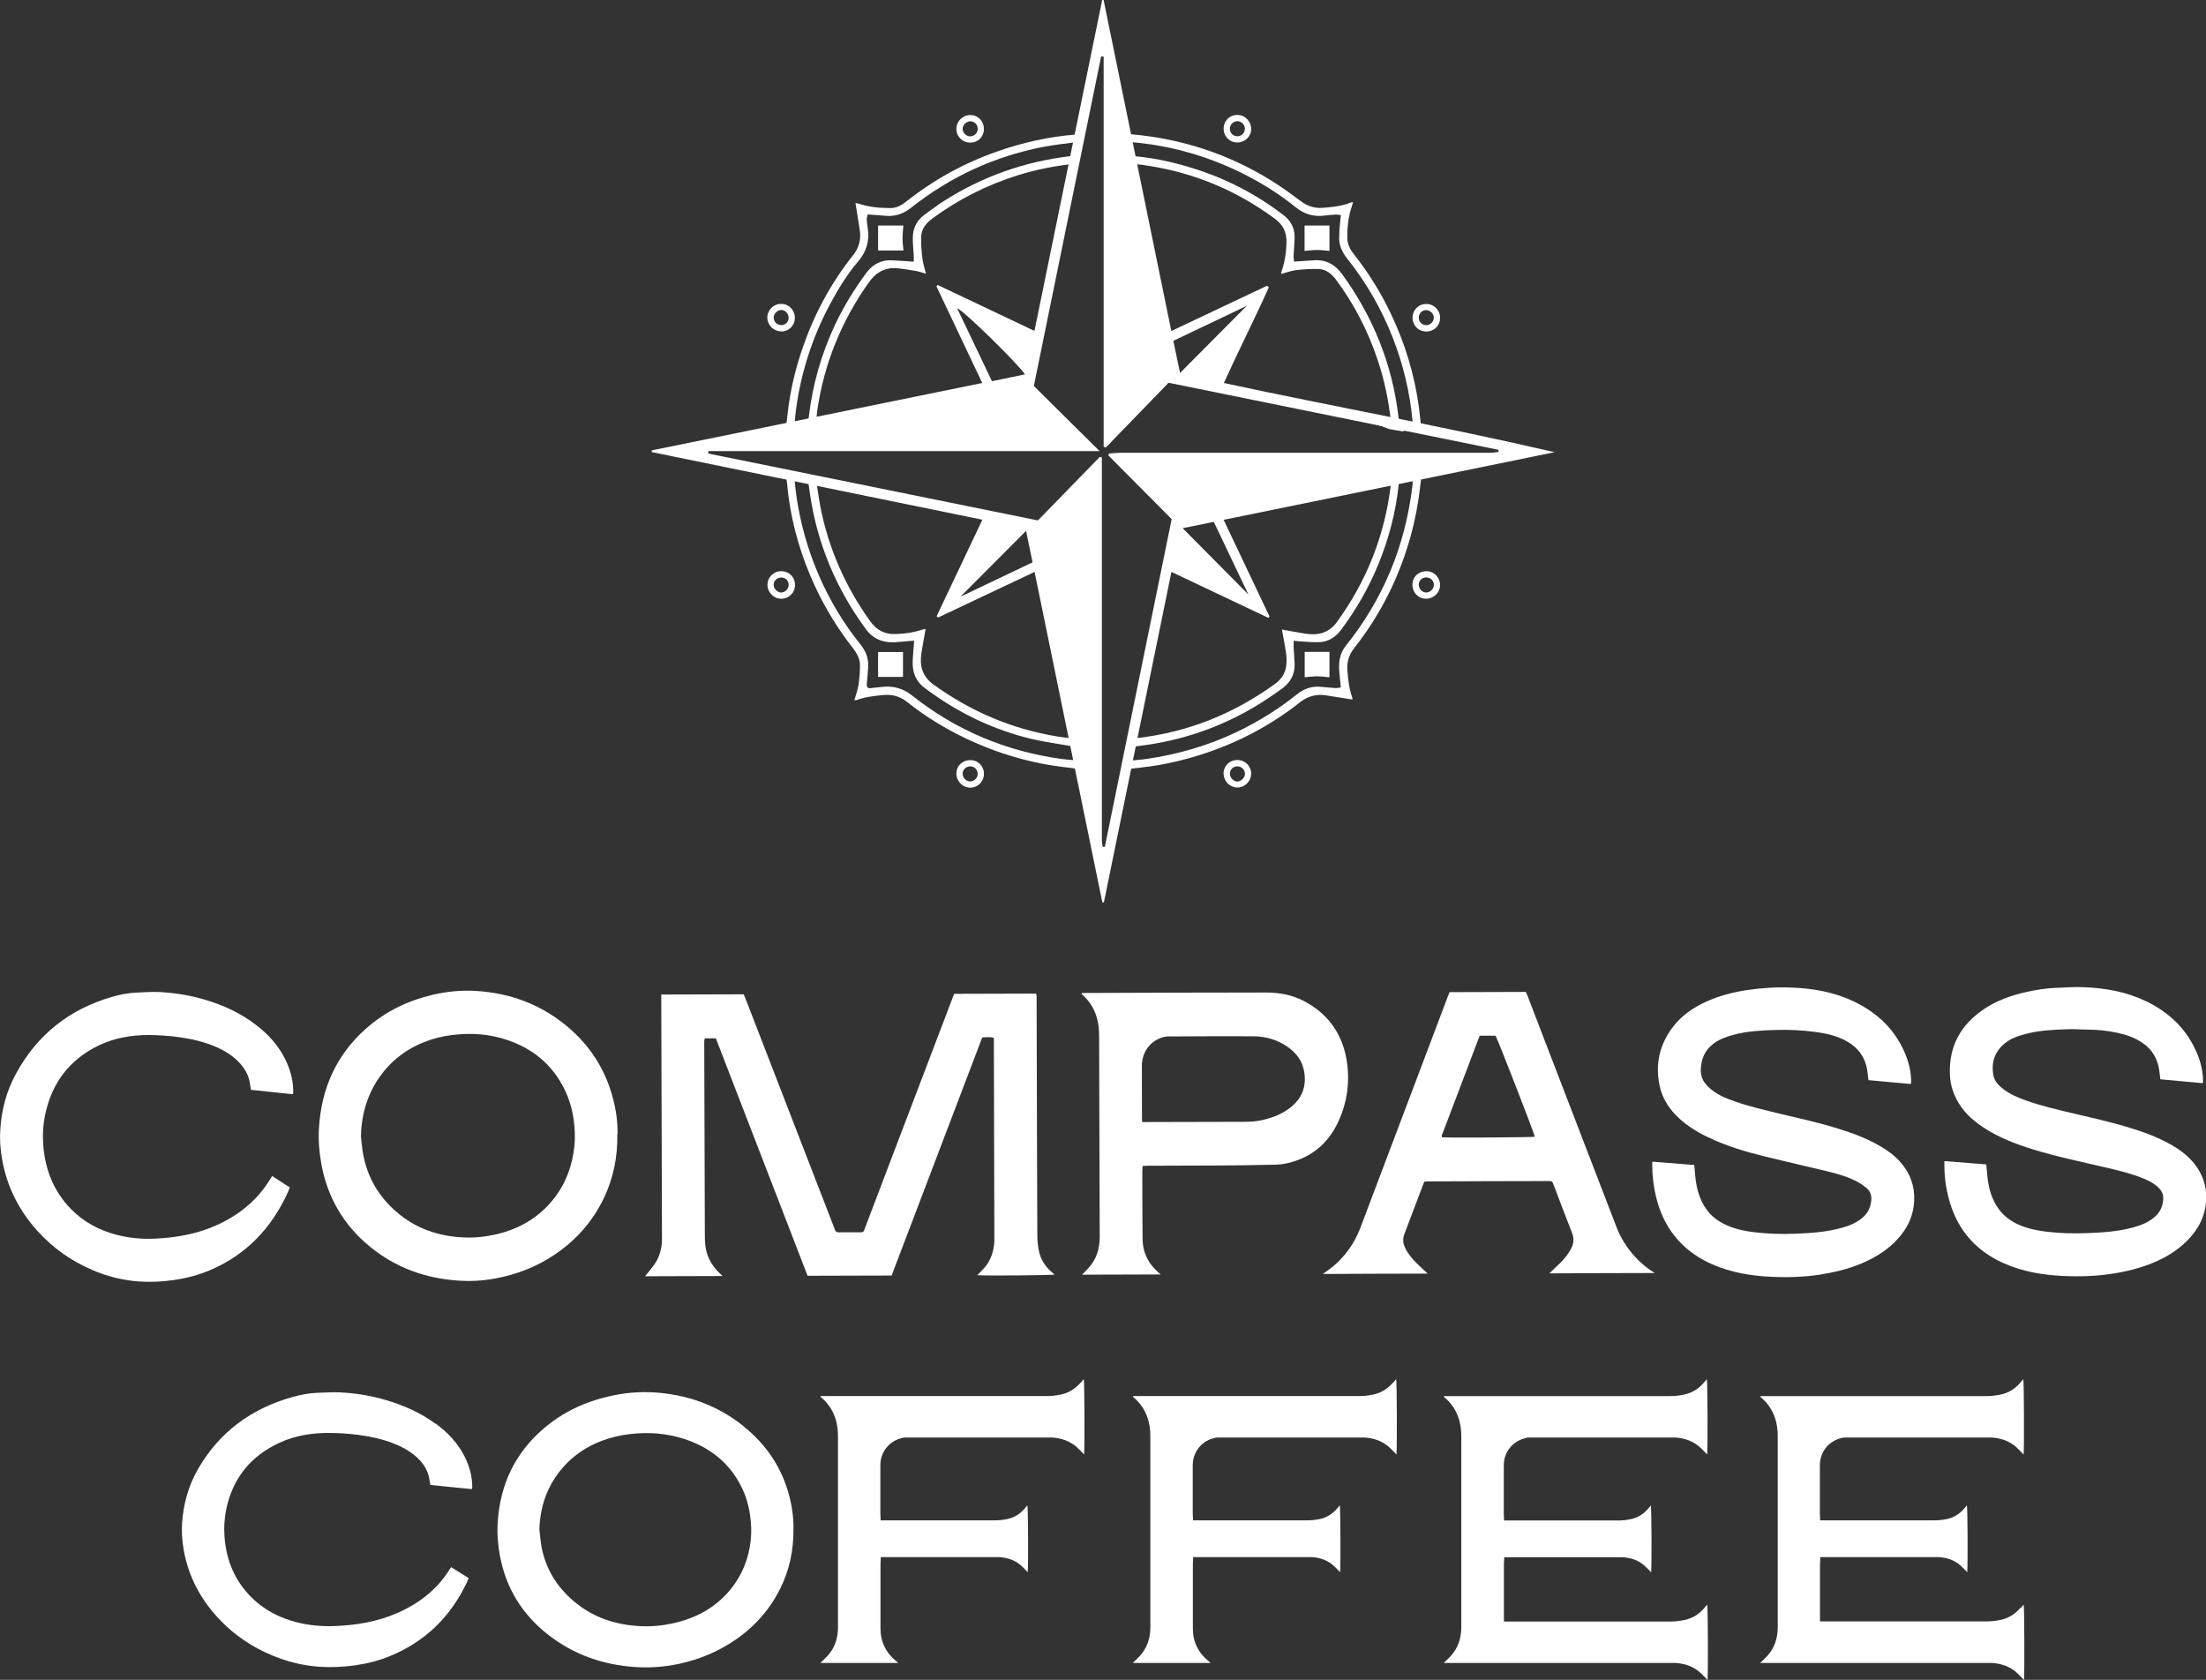
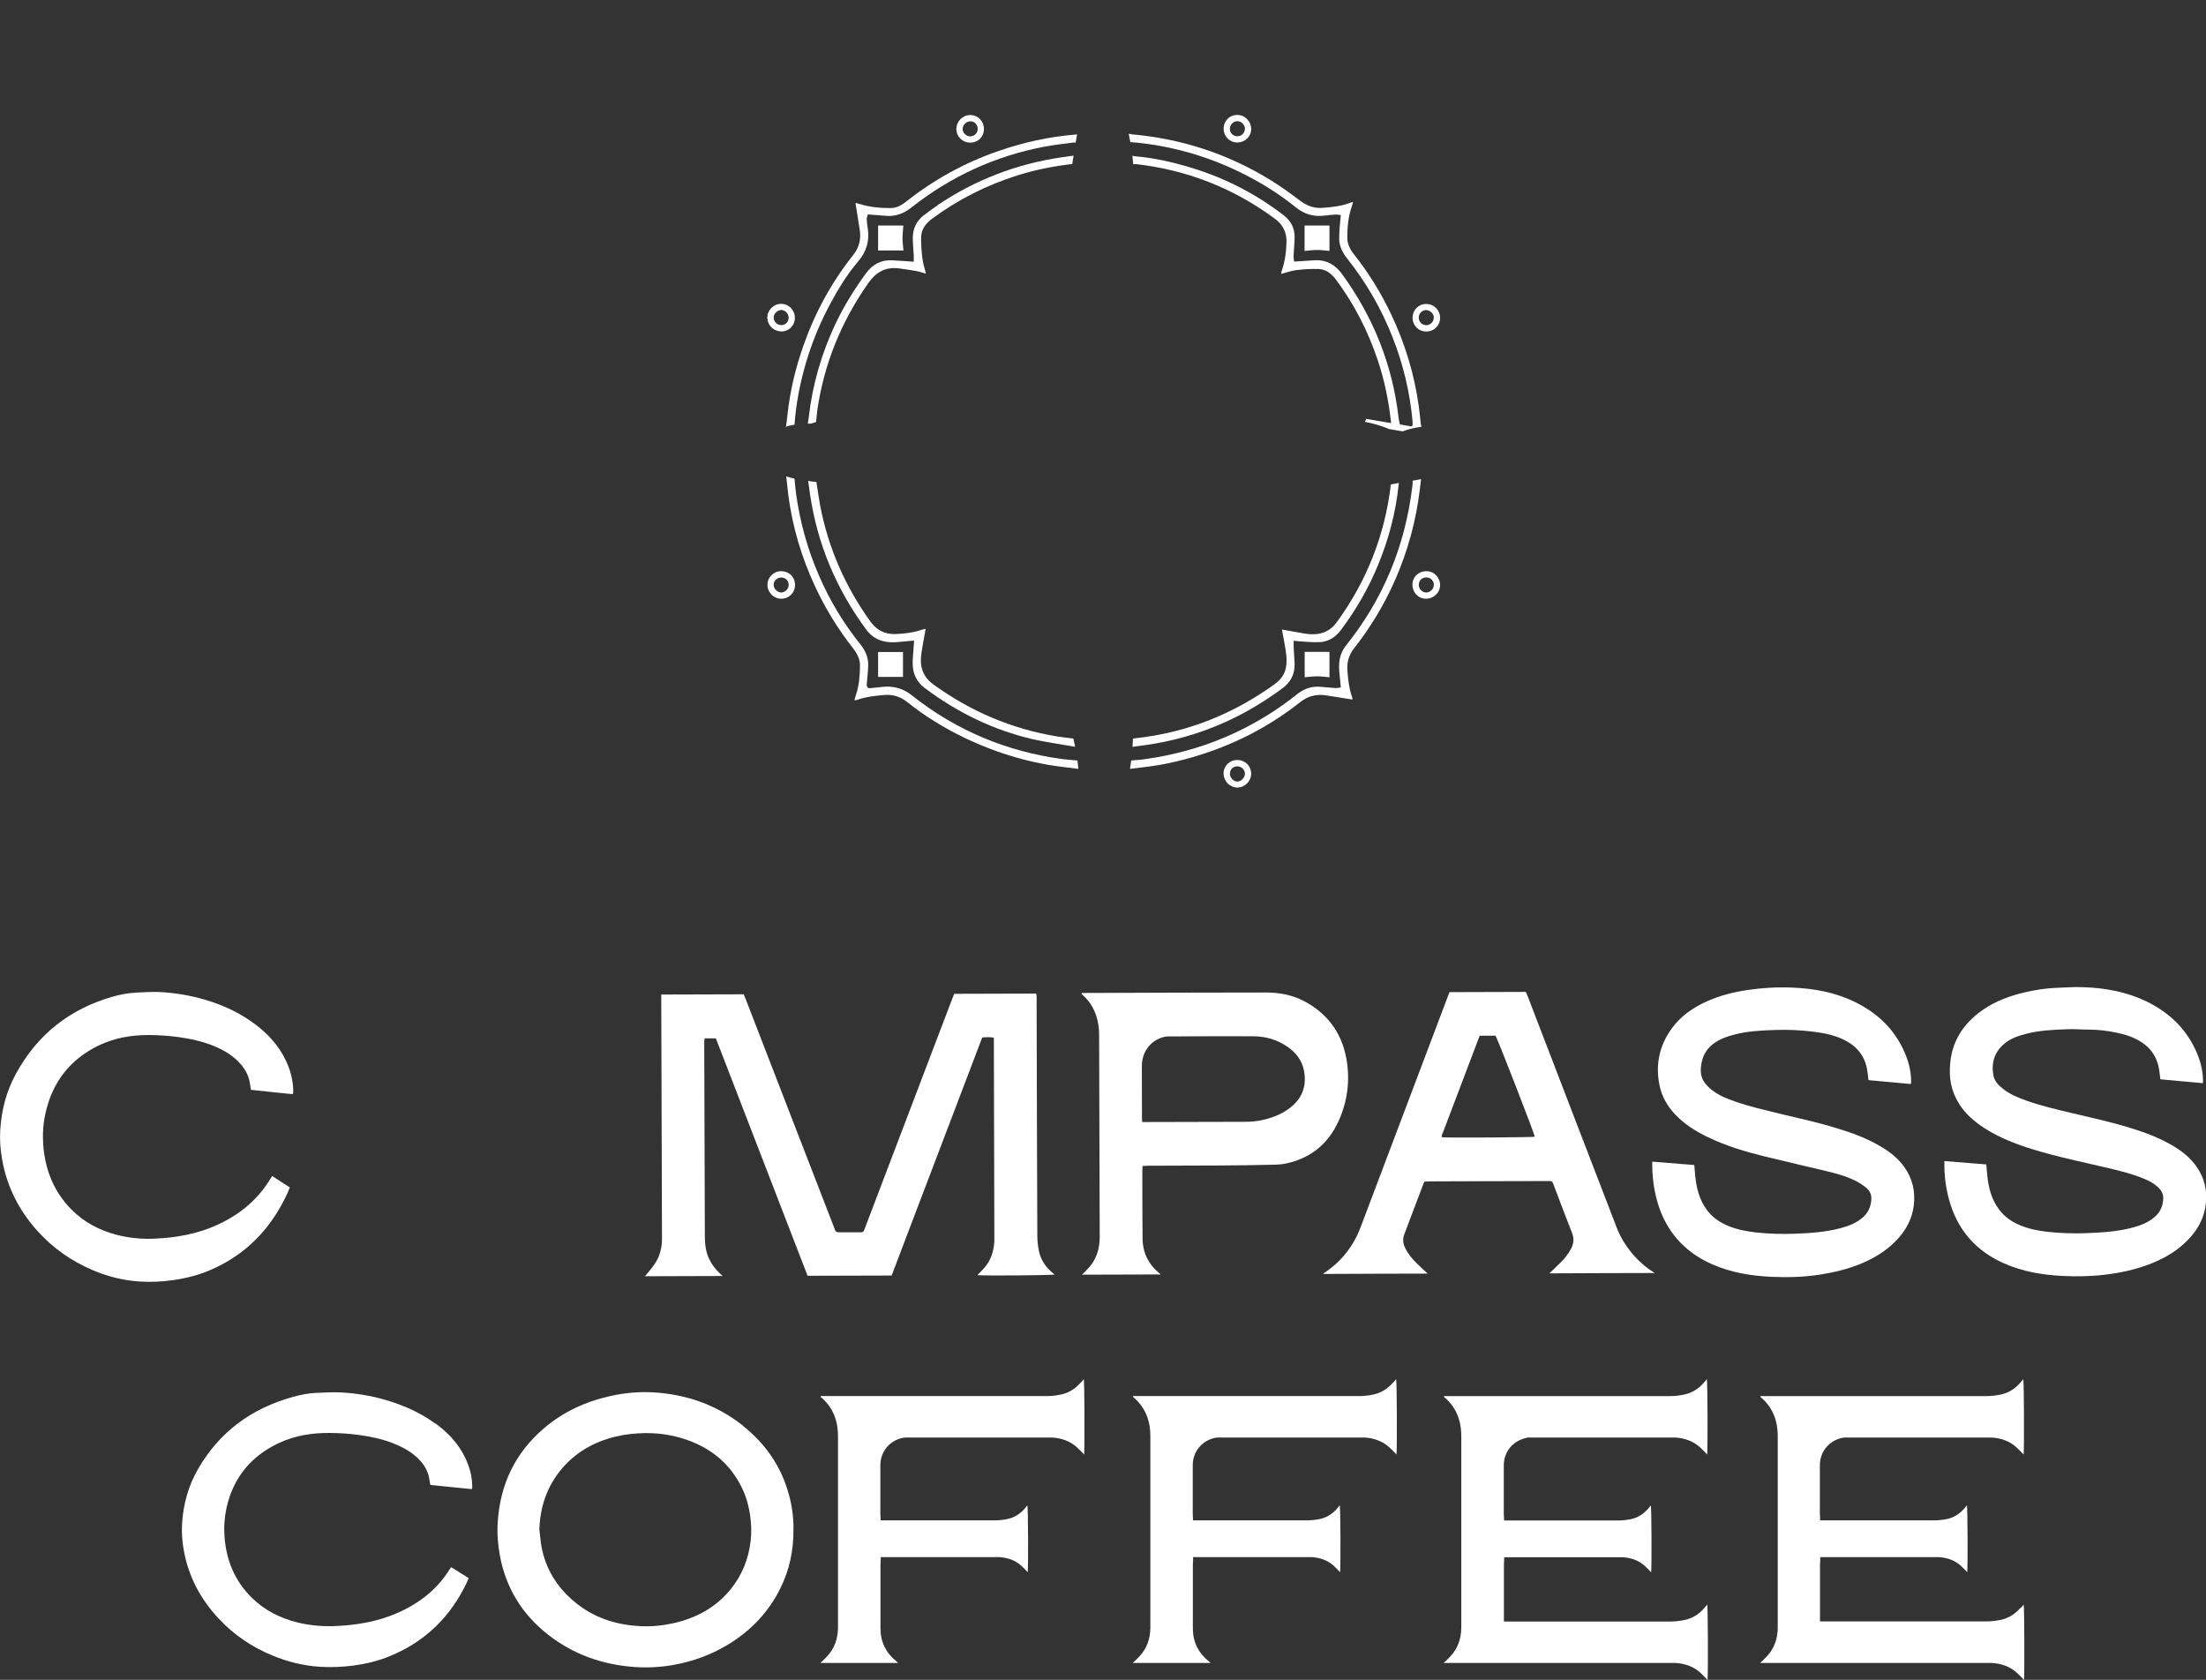
<svg xmlns="http://www.w3.org/2000/svg" id="_Слой_2" data-name="Слой 2" viewBox="0 0 184.25 140.31">
  <rect x="0" y="0" width="184.25" height="140.31" fill="#333333" stroke="none" />
  <defs>
    <style> .cls-1, .cls-2 { fill: #fff; } .cls-2 { fill-rule: evenodd; } </style>
  </defs>
  <g id="Layer_1" data-name="Layer 1">
    <g>
      <g>
        <path class="cls-2" d="M55.22,83.07c2.32,0,4.59-.01,6.89-.02,.04,.1,.1,.21,.14,.32,1.35,3.48,2.69,6.96,4.04,10.44,1.13,2.91,2.25,5.82,3.38,8.73,.02,.06,.05,.13,.07,.19,.05,.14,.14,.19,.27,.2,.15,0,.31,0,.46,0,.44,0,.87,0,1.31,0,.33,0,.33,0,.45-.32,.72-1.89,1.44-3.78,2.16-5.68,1.73-4.54,3.46-9.09,5.19-13.63,.04-.09,.08-.18,.12-.29,2.28,0,4.55-.01,6.84-.02,.01,.07,.03,.15,.04,.22,0,.1,0,.21,0,.31,.02,6.57,.03,13.14,.06,19.71,0,.42,.05,.84,.13,1.25,.14,.69,.5,1.26,1.01,1.72,.1,.09,.2,.17,.3,.26-.25,.06-5.64,.11-6.45,.05,.2-.21,.42-.42,.61-.64,.53-.62,.76-1.37,.81-2.18,0-.13,0-.25,0-.38-.01-5.4-.03-10.79-.04-16.19,0-.14,0-.29,0-.44-.34-.08-.64-.04-.97-.03-2.52,6.63-5.04,13.25-7.57,19.89-2.35,0-4.67,.01-7.02,.02-2.55-6.61-5.1-13.22-7.66-19.83-.32,0-.61,0-.92,0-.02,.08-.05,.15-.05,.23,0,.09,0,.18,0,.27,.01,5.33,.03,10.66,.05,15.98,0,.48,.03,.95,.16,1.42,.2,.68,.58,1.24,1.08,1.72,.07,.07,.14,.13,.25,.23-2.2,0-4.36,.01-6.49,.02,.26-.32,.54-.63,.78-.98,.44-.63,.64-1.35,.64-2.14-.02-6.64-.04-13.27-.06-19.91,0-.15,0-.29,0-.48Z" />
        <path class="cls-2" d="M159.55,90.54c-1.16-.1-2.33-.21-3.49-.32-.03-.27-.06-.5-.09-.73-.17-1.25-.86-2.09-1.92-2.62-.76-.38-1.56-.56-2.39-.67-1.12-.15-2.24-.21-3.36-.17-1.18,.04-2.35,.09-3.5,.4-.59,.16-1.17,.36-1.68,.74-.59,.44-.93,1.03-1.03,1.78-.08,.53-.04,1.03,.27,1.46,.17,.23,.38,.44,.6,.62,.58,.46,1.25,.73,1.94,.97,1.22,.43,2.48,.71,3.73,1.02,1.6,.38,3.21,.73,4.79,1.22,1.26,.38,2.49,.83,3.64,1.51,.77,.45,1.47,.99,2,1.74,.68,.96,.93,2.03,.78,3.22-.13,1.06-.6,1.94-1.28,2.71-.86,.97-1.93,1.63-3.1,2.12-1.1,.46-2.24,.73-3.41,.92-1.36,.21-2.72,.25-4.08,.19-1.71-.08-3.38-.35-4.97-1.05-1.7-.75-3.06-1.91-3.95-3.63-.45-.87-.72-1.8-.89-2.77-.1-.59-.15-1.19-.16-1.8,0-.11,0-.22,0-.37,1.18,.1,2.33,.19,3.51,.28,.03,.31,.05,.61,.08,.91,.1,1.03,.35,2.01,.98,2.85,.46,.62,1.07,1.03,1.76,1.32,.74,.31,1.52,.46,2.32,.55,1.08,.12,2.16,.15,3.24,.11,1.31-.05,2.61-.13,3.89-.48,.64-.17,1.25-.41,1.77-.85,.48-.4,.72-.94,.75-1.57,.02-.39-.15-.72-.44-.95-.27-.21-.55-.41-.86-.56-.78-.39-1.61-.62-2.45-.82-1.71-.41-3.42-.8-5.13-1.22-1.64-.4-3.25-.88-4.78-1.62-1-.48-1.93-1.06-2.71-1.88-.65-.68-1.12-1.48-1.32-2.43-.36-1.74-.02-3.32,1-4.74,.78-1.09,1.84-1.8,3.02-2.32,1.07-.47,2.19-.75,3.34-.92,1.22-.18,2.46-.25,3.69-.2,1.83,.07,3.62,.39,5.3,1.22,1.8,.89,3.23,2.2,4.08,4.11,.34,.76,.56,1.55,.58,2.4,0,.08,0,.16,0,.24,0,.02-.02,.04-.04,.08Z" />
        <path class="cls-2" d="M183.94,90.47c-1.17-.11-2.33-.21-3.5-.32-.04-.27-.06-.53-.1-.79-.15-.96-.61-1.72-1.39-2.25-.64-.44-1.35-.68-2.09-.84-.8-.17-1.61-.27-2.43-.27-.59,0-1.18-.06-1.77-.03-1.18,.04-2.35,.09-3.5,.4-.62,.16-1.22,.37-1.73,.79-.81,.66-1.12,1.55-.95,2.6,.08,.53,.43,.89,.82,1.19,.6,.47,1.29,.75,2,1,1.21,.43,2.46,.71,3.7,1.01,1.6,.38,3.21,.73,4.79,1.21,1.26,.38,2.49,.83,3.64,1.5,.79,.46,1.5,1.02,2.04,1.79,.65,.93,.9,1.98,.76,3.13-.17,1.39-.88,2.45-1.87,3.34-.85,.76-1.82,1.28-2.87,1.68-1.16,.44-2.37,.7-3.59,.85-1.17,.15-2.35,.17-3.53,.12-1.72-.08-3.4-.35-5-1.06-1.69-.75-3.04-1.9-3.92-3.6-.45-.88-.73-1.82-.9-2.8-.1-.58-.15-1.17-.15-1.76,0-.11,0-.22,0-.38,1.17,.09,2.32,.18,3.5,.28,.01,.15,.03,.3,.04,.45,.01,.15,.03,.29,.04,.44,.1,1.05,.35,2.03,.99,2.88,.45,.6,1.04,1.01,1.7,1.29,.75,.32,1.54,.48,2.35,.57,1.08,.12,2.16,.15,3.24,.11,1.32-.05,2.64-.13,3.92-.48,.65-.18,1.27-.42,1.79-.88,.47-.4,.69-.93,.71-1.55,.01-.4-.19-.71-.48-.97-.34-.3-.73-.5-1.14-.67-.96-.4-1.95-.64-2.95-.88-2.1-.5-4.22-.92-6.29-1.56-1.43-.44-2.82-.97-4.09-1.79-.81-.53-1.55-1.15-2.08-1.99-.48-.76-.76-1.59-.79-2.49-.09-2.39,.93-4.15,2.81-5.43,1.06-.72,2.25-1.15,3.48-1.43,.86-.2,1.74-.34,2.62-.37,.77-.03,1.55-.09,2.32-.05,1.8,.07,3.55,.39,5.2,1.19,1.82,.89,3.25,2.2,4.12,4.12,.35,.77,.57,1.57,.59,2.43,0,.07,0,.14,0,.2,0,.02-.02,.04-.04,.1Z" />
-         <path class="cls-2" d="M30.14,94.87c.06,.5,.09,.99,.18,1.48,.35,1.96,1.29,3.56,2.74,4.83,1.64,1.44,3.57,2.09,5.69,2.18,.92,.04,1.83-.06,2.73-.27,1.9-.45,3.52-1.38,4.77-2.96,1-1.27,1.54-2.73,1.72-4.35,.08-.74,.05-1.47-.05-2.21-.12-.9-.37-1.75-.76-2.56-.92-1.88-2.35-3.17-4.22-3.93-1.46-.6-2.98-.81-4.55-.69-.81,.06-1.6,.19-2.37,.44-1.66,.54-3.07,1.47-4.15,2.9-1.13,1.5-1.67,3.22-1.72,5.13h0Zm21.42-.13c.03,1.92-.33,3.64-1.09,5.26-.95,2.02-2.37,3.61-4.18,4.82-1.5,1-3.13,1.63-4.88,1.96-1.06,.2-2.13,.26-3.19,.18-2.7-.19-5.17-1.07-7.31-2.82-2.19-1.79-3.57-4.11-4.08-6.97-.17-.97-.25-1.94-.19-2.92,.19-3.31,1.44-6.1,3.87-8.28,1.61-1.45,3.48-2.36,5.55-2.86,1.22-.29,2.46-.42,3.7-.34,2.8,.17,5.34,1.09,7.55,2.91,1.92,1.59,3.25,3.6,3.89,6.08,.27,1.01,.4,2.05,.38,2.99Z" />
        <path class="cls-2" d="M123.59,86.51c-.05,.12-.09,.22-.13,.33-.48,1.26-.95,2.52-1.43,3.77-.51,1.34-1.02,2.68-1.53,4.03-.04,.11-.13,.22-.06,.35,.45,.06,7.52,.01,7.75-.04-.03-.26-3.09-8.14-3.28-8.44-.42,0-.86,0-1.33,0h0Zm-4.32,19.87c-2.94,0-5.84,.02-8.77,.03,.05-.04,.08-.07,.12-.1,1.41-.93,2.42-2.21,3.03-3.83,2.43-6.42,4.86-12.84,7.28-19.26,.04-.11,.09-.23,.14-.35,2.13,0,4.23-.01,6.37-.02,.04,.1,.1,.21,.14,.32,1.44,3.73,2.87,7.47,4.31,11.21,1.05,2.74,2.11,5.49,3.17,8.23,.33,.84,.82,1.58,1.4,2.25,.5,.56,1.06,1.05,1.75,1.47-2.97,0-5.87,.02-8.8,.03,.31-.3,.6-.57,.88-.85,.36-.35,.68-.74,.92-1.19,.23-.43,.28-.86,.09-1.34-.53-1.34-1.03-2.68-1.54-4.02-.12-.31-.12-.31-.43-.31-3.36,0-6.73,.02-10.09,.03-.09,0-.17,.01-.27,.02-.04,.1-.09,.18-.12,.28-.52,1.36-1.03,2.73-1.55,4.09-.15,.38-.13,.75,.04,1.12,.24,.52,.6,.95,1,1.34,.29,.29,.59,.56,.92,.87Z" />
        <path class="cls-2" d="M95.4,93.72c.17,0,.3,0,.43,0,2.72,0,5.44-.02,8.16-.02,.49,0,.98-.04,1.46-.15,.91-.21,1.76-.54,2.48-1.17,.9-.78,1.21-1.78,.98-2.96-.17-.88-.69-1.51-1.38-1.99-.84-.58-1.79-.86-2.78-.87-2.38-.02-4.76,0-7.14,.01-.11,0-.22,0-.33,.03-1.13,.24-1.91,1.22-1.91,2.43,0,1.43,0,2.87,.01,4.3,0,.11,0,.22,.02,.39h0Zm-5.06-10.78c.11,0,.22,0,.33,0,5.01-.02,10.02-.04,15.04-.04,1.12,0,2.21,.19,3.23,.73,1.9,1.01,3.11,2.6,3.51,4.78,.33,1.83,.1,3.63-.69,5.32-.85,1.81-2.24,2.93-4.11,3.4-.36,.09-.73,.14-1.1,.15-1.58,.04-3.16,.06-4.75,.07-1.99,.01-3.98,.01-5.96,.02-.13,0-.26,.01-.41,.02,0,.15-.02,.27-.02,.39,0,1.88,0,3.76,.02,5.64,0,1.18,.47,2.13,1.34,2.88,.05,.04,.09,.08,.17,.15-2.21,0-4.39,.01-6.57,.02,.2-.2,.4-.39,.58-.6,.62-.69,.88-1.53,.9-2.46,0-.06,0-.11,0-.17-.02-5.58-.03-11.16-.05-16.74,0-.47-.04-.93-.16-1.38-.19-.73-.54-1.36-1.07-1.88-.08-.08-.16-.15-.24-.22,0-.02,.02-.04,.03-.06Z" />
        <path class="cls-2" d="M22.72,98.22c.5,.32,.98,.63,1.48,.96-.05,.14-.09,.25-.14,.37-1.37,3.04-3.51,5.26-6.51,6.54-.98,.42-2.01,.68-3.06,.83-.95,.14-1.89,.18-2.84,.12-1.37-.09-2.69-.42-3.96-.97-1.74-.75-3.27-1.82-4.56-3.25-1.54-1.71-2.56-3.7-2.96-6.01-.14-.8-.2-1.6-.15-2.41,.1-1.67,.51-3.25,1.31-4.71,1.8-3.31,4.51-5.4,8-6.42,.66-.19,1.34-.33,2.03-.36,.65-.03,1.31-.08,1.96-.05,1.31,.07,2.6,.28,3.86,.66,1.5,.45,2.91,1.1,4.18,2.07,1.04,.79,1.91,1.74,2.49,2.94,.38,.79,.62,1.62,.64,2.52,0,.08,0,.16,0,.24,0,.02-.02,.04-.05,.1-1.15-.1-2.31-.25-3.48-.36-.04-.23-.07-.43-.1-.63-.11-.59-.38-1.08-.76-1.52-.62-.71-1.39-1.16-2.23-1.51-.96-.39-1.96-.61-2.98-.75-.81-.11-1.63-.16-2.45-.17-1.47,0-2.89,.24-4.23,.89-2.37,1.16-3.86,3.06-4.43,5.73-.18,.84-.23,1.69-.17,2.54,.15,2.08,.88,3.91,2.32,5.38,1.07,1.09,2.36,1.77,3.81,2.15,1.05,.27,2.11,.37,3.18,.32,1.81-.08,3.58-.39,5.25-1.16,1.85-.85,3.39-2.1,4.46-3.92,.02-.04,.05-.07,.1-.15Z" />
      </g>
      <g>
-         <path class="cls-2" d="M98.78,44.12c1.85,1.86,3.64,3.67,5.49,5.54-.96-2.03-1.91-4.01-2.89-6.07-.94,.19-1.82,.37-2.61,.53h0Zm-13.09,.23c-1.87,1.87-3.67,3.69-5.47,5.49,1.96-.94,3.96-1.89,6.02-2.87-.2-.95-.37-1.8-.54-2.62h0Zm18.45-18.81c-2.09,1-4.09,1.95-6.14,2.93,.2,.95,.38,1.82,.56,2.68,1.88-1.89,3.69-3.71,5.58-5.61h0Zm-18.53,5.73c-.62-.92-5.12-5.33-5.67-5.53,.99,2.08,1.95,4.08,2.91,6.1,.97-.2,1.82-.38,2.76-.57h0Zm6.75,6.11c1.75-1.81,3.49-3.61,5.24-5.41,9.28,1.89,18.41,3.74,27.55,5.6,0,.06,0,.12,.01,.18-.22,.02-.45,.07-.67,.07-6.57,0-13.13,0-19.7,0-3.74,0-7.48,0-11.22,0-.31,0-.62,.04-.94,.06-.02,.05-.04,.11-.06,.16,1.75,1.76,3.51,3.53,5.29,5.32-1.86,9.14-3.72,18.25-5.58,27.37-.06,0-.12,0-.18,.01-.03-.2-.07-.4-.07-.6,0-1.14,0-2.29,0-3.44v-27.63s0-.87,0-.87l-.17-.04c-1.72,1.77-3.44,3.54-5.17,5.31-9.28-1.88-18.41-3.74-27.54-5.59,0-.07,.01-.13,.02-.2h32.67c-1.9-1.88-3.7-3.67-5.49-5.44,1.89-9.28,3.76-18.4,5.62-27.53,.07,0,.14,.01,.21,.02V37.31c.06,.02,.12,.05,.18,.07h0ZM92.18,.02c1.87,9.16,3.74,18.32,5.65,27.63,2.74-1.3,5.36-2.54,7.99-3.78,.05,.04,.1,.08,.16,.12-1.18,2.64-2.5,5.22-3.76,8,4.66,1.01,9.25,1.9,13.83,2.83,4.59,.94,9.19,1.88,13.8,2.95-9.17,1.88-18.35,3.75-27.65,5.65,1.32,2.77,2.57,5.42,3.83,8.07-.03,.04-.06,.08-.09,.12-2.65-1.26-5.31-2.52-8.1-3.84-1.9,9.29-3.77,18.45-5.64,27.6h-.13c-1.88-9.15-3.75-18.31-5.66-27.6-2.77,1.31-5.42,2.56-8.06,3.81-.04-.04-.08-.07-.12-.11,1.25-2.64,2.5-5.28,3.82-8.06-9.28-1.9-18.45-3.77-27.62-5.65,0-.05,0-.09,0-.14,9.16-1.87,18.31-3.73,27.61-5.63-1.31-2.77-2.57-5.41-3.82-8.06,.03-.04,.06-.09,.09-.13,2.65,1.26,5.3,2.51,8.09,3.84,1.9-9.3,3.78-18.48,5.66-27.65,.04,0,.08,.01,.12,.02Z" />
        <path class="cls-2" d="M110.2,53.64c.76-.04,1.35-.42,1.8-1.02,1.26-1.68,2.3-3.49,3.1-5.43,.89-2.16,1.48-4.39,1.72-6.71,0-.05,.02-.09,.02-.14-.22,.04-.45,.08-.67,.12-.5,4.23-2.01,8.06-4.52,11.51-.66,.91-1.58,1.12-2.62,.96-.66-.1-1.32-.24-1.96-.35,.12,.67,.26,1.34,.35,2.02,.05,.37,.05,.76-.01,1.13-.1,.59-.45,1.06-.94,1.41-3.44,2.48-7.24,4.02-11.46,4.5-.07,0-.13,.02-.2,.03-.05,0-.1,0-.18,.02-.01,.23-.03,.47-.04,.69,.38-.05,.75-.1,1.12-.15,3.62-.52,6.96-1.78,10.02-3.78,.46-.3,.92-.62,1.36-.94,.7-.51,1.07-1.2,1.04-2.08-.02-.46-.06-.91-.08-1.37,0-.15,0-.31,0-.54,.35,.03,.64,.07,.93,.08,.4,.02,.81,.06,1.21,.03Z" />
        <path class="cls-2" d="M117.96,40.64c-.6,4.95-2.42,9.39-5.55,13.29-.55,.69-.62,1.47-.54,2.29,.04,.37,.07,.75,.12,1.2-.16,.02-.31,.06-.46,.05-.44-.03-.88-.08-1.33-.11-.7-.04-1.32,.19-1.87,.63-1.54,1.24-3.21,2.27-4.99,3.13-2.43,1.16-4.98,1.9-7.64,2.28-.39,.06-.79,.08-1.22,.12-.04,.23-.07,.46-.1,.7,.32-.04,.62-.08,.91-.11,1.97-.21,3.87-.67,5.74-1.32,2.75-.96,5.27-2.33,7.56-4.14,.65-.51,1.36-.69,2.15-.57,.73,.11,1.46,.23,2.22,.35,0-.04,0-.1-.01-.15-.27-.73-.35-1.49-.41-2.26-.06-.7,.12-1.31,.54-1.85,1.41-1.79,2.57-3.72,3.48-5.81,1.04-2.4,1.72-4.9,2.03-7.5,.03-.28,.07-.56,.1-.84-.23,.04-.46,.08-.7,.13,0,.17-.01,.34-.03,.51Z" />
        <path class="cls-2" d="M78.31,17.15c-.39,.26-.77,.54-1.15,.83-.62,.48-.92,1.12-.92,1.89,0,.5,.05,.99,.08,1.49,0,.14,0,.29,0,.5-.29-.02-.48-.03-.68-.05-.39-.02-.78-.05-1.17-.07-.89-.03-1.58,.34-2.11,1.05-1,1.35-1.87,2.77-2.59,4.28-1.16,2.47-1.91,5.06-2.22,7.78-.02,.17-.05,.34-.08,.53,.09,0,.18,0,.26,0,.14-.04,.29-.08,.43-.13,.04-.35,.06-.66,.1-.96,.56-3.89,2-7.42,4.26-10.64,.62-.89,1.4-1.36,2.49-1.24,.49,.06,.99,.13,1.48,.22,.27,.05,.54,.14,.85,.23-.11-.46-.26-.87-.3-1.29-.07-.61-.13-1.24-.1-1.85,.04-.62,.42-1.09,.92-1.46,2.18-1.61,4.57-2.81,7.15-3.62,1.48-.46,3-.77,4.55-.94,0-.03,0-.07,.01-.1,.03-.2,.06-.4,.1-.6-.34,.04-.68,.09-1.01,.14-3.75,.55-7.21,1.88-10.36,4Z" />
        <path class="cls-2" d="M67.5,40.18c.05,.36,.1,.72,.15,1.07,.61,4.18,2.2,7.95,4.7,11.34,.73,.98,1.73,1.15,2.85,1.02,.35-.04,.71-.06,1.15-.1-.03,.4-.05,.73-.08,1.06-.05,.62-.1,1.24,.14,1.84,.18,.45,.48,.81,.87,1.09,2.71,2.03,5.7,3.48,9,4.25,1.05,.24,2.12,.38,3.18,.57,.11,.02,.22,.04,.34,.06-.05-.22-.1-.46-.15-.69-.49-.06-.94-.11-1.38-.18-3.79-.63-7.23-2.1-10.34-4.36-.87-.64-1.13-1.51-.98-2.53,.1-.69,.24-1.37,.36-2.09-.09,.02-.2,.03-.31,.07-.72,.24-1.47,.34-2.23,.36-.9,.03-1.58-.35-2.09-1.07-2.08-2.9-3.49-6.1-4.17-9.61-.12-.65-.21-1.3-.32-2.02-.23-.02-.46-.05-.68-.09Z" />
        <path class="cls-2" d="M89.99,63.52c-.46-.04-.88-.07-1.29-.12-4.66-.64-8.85-2.39-12.54-5.32-.77-.61-1.59-.81-2.53-.7-.35,.04-.7,.07-1.04,.11-.22-.08-.21-.24-.19-.43,.05-.44,.08-.89,.11-1.33,.05-.72-.19-1.34-.64-1.9-1.4-1.74-2.55-3.64-3.44-5.69-.97-2.21-1.61-4.51-1.94-6.9-.05-.4-.09-.81-.13-1.26-.24-.06-.48-.12-.71-.19,.02,.07,.04,.13,.04,.19,.06,.48,.1,.96,.16,1.44,.35,2.64,1.11,5.16,2.23,7.57,.86,1.84,1.91,3.56,3.17,5.16,.35,.45,.6,.94,.58,1.51-.02,.79-.07,1.59-.33,2.35-.05,.14-.08,.29-.14,.48,.12-.01,.17,0,.22-.03,.73-.26,1.49-.34,2.26-.41,.73-.06,1.35,.13,1.92,.58,1.5,1.2,3.13,2.2,4.87,3.03,2.71,1.29,5.56,2.13,8.55,2.45,.29,.03,.58,.07,.88,.11-.01-.22-.04-.45-.07-.7Z" />
        <path class="cls-2" d="M65.67,35.64c.21-.08,.45-.13,.69-.17,.04-.46,.07-.89,.13-1.31,.42-3.07,1.36-5.98,2.82-8.72,.68-1.27,1.43-2.51,2.37-3.61,.69-.81,.95-1.7,.8-2.73-.04-.27-.08-.53-.09-.8,0-.13,.06-.26,.09-.39,.56,.04,1.06,.08,1.55,.12,.79,.06,1.46-.2,2.08-.69,3.31-2.61,7.03-4.32,11.18-5.1,.77-.14,1.55-.23,2.32-.33,.07,0,.15-.01,.23,0,.04-.23,.08-.46,.12-.69-.05,0-.1,.01-.14,.02-2.23,.18-4.39,.66-6.5,1.4-2.79,.97-5.34,2.38-7.65,4.21-.38,.3-.8,.53-1.29,.53-.91,0-1.8-.08-2.67-.37-.09-.03-.19-.04-.26-.05,.12,.78,.25,1.51,.36,2.26,.12,.78-.06,1.48-.57,2.11-1.81,2.28-3.18,4.81-4.14,7.55-.66,1.88-1.12,3.8-1.33,5.78-.03,.33-.08,.67-.13,1.03,0,0,.01,0,.02,0Z" />
        <path class="cls-2" d="M94.42,11.87c.45,.04,.86,.07,1.27,.13,2.99,.4,5.83,1.3,8.51,2.7,1.43,.74,2.78,1.61,4.03,2.62,.71,.57,1.48,.8,2.37,.69,.32-.04,.64-.07,.96-.09,.12,0,.25,.02,.43,.04-.04,.37-.07,.7-.1,1.03-.02,.32-.04,.65-.04,.97,.02,.63,.29,1.16,.68,1.65,1.59,2,2.85,4.19,3.78,6.56,.89,2.26,1.45,4.6,1.67,7.02,0,.11,0,.21,0,.32,0,.02-.02,.05-.04,.08-.03,0-.07,.03-.11,.02-.29-.05-.58-.1-.91-.16-.04-.2-.09-.39-.11-.58-.51-4.41-2.11-8.39-4.72-11.98-.58-.79-1.32-1.21-2.31-1.15-.54,.03-1.07,.07-1.69,.11-.02-.13-.05-.28-.05-.42,.02-.54,.08-1.08,.09-1.61,.01-.75-.31-1.37-.89-1.82-2.32-1.79-4.88-3.11-7.68-3.97-1.52-.47-3.07-.82-4.66-.97-.1,0-.2-.03-.32-.05,.03,.24,.05,.47,.07,.71,.07-.01,.13-.02,.19-.02,4.29,.49,8.17,2,11.64,4.57,.67,.49,1,1.14,.97,1.98-.02,.81-.13,1.61-.4,2.38-.02,.06-.03,.12-.05,.25,.47-.12,.86-.27,1.27-.32,.63-.07,1.26-.11,1.89-.09,.58,.03,1.03,.38,1.38,.83,1.54,2.05,2.7,4.31,3.52,6.75,.57,1.69,.93,3.43,1.13,5.29-.7-.12-1.39-.23-2.08-.35-.04,.08-.07,.17-.11,.25,.7,.12,1.38,.33,2.03,.6l1.12,.19c.51-.19,1.03-.31,1.57-.38-.02-.09-.04-.17-.05-.24-.06-.49-.1-.99-.17-1.48-.37-2.66-1.14-5.21-2.29-7.64-.85-1.8-1.88-3.48-3.12-5.04-.33-.41-.56-.87-.56-1.4,0-.88,.08-1.75,.37-2.59,.04-.11,.07-.22,.11-.37-.09,.01-.14,0-.19,.03-.75,.3-1.54,.38-2.33,.44-.7,.06-1.31-.15-1.88-.58-.8-.6-1.6-1.19-2.45-1.71-3.57-2.21-7.46-3.48-11.64-3.85-.08,0-.16-.03-.25-.05,.05,.24,.1,.47,.14,.71Z" />
        <path class="cls-2" d="M64.62,48.83c-.02,.31,.28,.63,.59,.66,.33,.02,.65-.27,.66-.61,.01-.36-.23-.62-.58-.64-.36-.02-.66,.24-.68,.6h0Zm.66-1.12c.66,.02,1.13,.51,1.12,1.17-.01,.65-.52,1.14-1.17,1.13-.63-.01-1.14-.55-1.13-1.18,.01-.64,.54-1.14,1.18-1.12Z" />
-         <path class="cls-2" d="M81.03,65.27c.33,0,.62-.28,.63-.61,0-.36-.26-.65-.62-.65-.34,0-.63,.27-.64,.6-.01,.34,.3,.66,.63,.66h0Zm.01-1.78c.65,0,1.14,.49,1.14,1.15,0,.65-.51,1.15-1.15,1.15-.63,0-1.15-.53-1.15-1.17,0-.65,.5-1.13,1.16-1.13Z" />
        <path class="cls-2" d="M103.98,10.75c0-.32-.3-.63-.62-.63-.35,0-.64,.29-.64,.64,0,.36,.29,.63,.65,.62,.34-.01,.61-.29,.6-.63h0Zm-.63,1.15c-.65,0-1.15-.5-1.15-1.15,0-.65,.49-1.15,1.14-1.15,.65,0,1.16,.53,1.16,1.19,0,.61-.52,1.11-1.15,1.11Z" />
        <path class="cls-2" d="M80.4,10.77c0,.32,.29,.61,.62,.62,.36,0,.64-.27,.64-.63,0-.35-.26-.62-.61-.63-.33,0-.65,.3-.65,.64h0Zm.63,1.14c-.65,0-1.16-.51-1.15-1.15,0-.63,.54-1.16,1.16-1.15,.65,0,1.14,.51,1.14,1.16,0,.66-.5,1.15-1.15,1.14Z" />
        <path class="cls-2" d="M102.72,64.61c0,.34,.3,.67,.63,.67,.3,0,.62-.32,.63-.63,.01-.33-.26-.62-.59-.64-.37-.02-.66,.24-.66,.6h0Zm-.53,0c.01-.65,.52-1.14,1.17-1.13,.65,.01,1.15,.52,1.14,1.16-.01,.63-.55,1.15-1.17,1.14-.63-.01-1.14-.55-1.13-1.18Z" />
        <path class="cls-2" d="M119.12,49.49c.34,0,.64-.31,.64-.64,0-.34-.27-.61-.61-.62-.37-.01-.64,.25-.65,.61,0,.35,.28,.65,.63,.65h0Zm1.16-.62c0,.63-.54,1.14-1.18,1.14-.64,0-1.13-.52-1.13-1.17,0-.65,.5-1.13,1.17-1.13,.64,0,1.14,.52,1.14,1.17Z" />
        <path class="cls-2" d="M65.23,27.16c.37,0,.64-.26,.64-.63,0-.32-.29-.63-.6-.64-.33,0-.66,.31-.65,.64,0,.33,.28,.62,.61,.62h0Zm.04,.52c-.65,0-1.16-.49-1.18-1.13-.01-.63,.5-1.16,1.13-1.17,.64-.01,1.15,.49,1.17,1.14,.01,.65-.48,1.16-1.13,1.17Z" />
        <path class="cls-2" d="M119.76,26.53c0-.33-.33-.64-.67-.63-.33,.01-.6,.3-.59,.64,0,.36,.29,.63,.65,.62,.33-.01,.61-.3,.6-.64h0Zm-.63,1.16c-.65,0-1.15-.5-1.15-1.15,0-.65,.51-1.16,1.15-1.15,.64,0,1.16,.53,1.15,1.16,0,.65-.5,1.14-1.15,1.14Z" />
        <path class="cls-2" d="M111.04,56.57c-.35-.03-.7-.08-1.04-.08s-.67,.05-1.03,.08v-2.12h2.07v2.11Z" />
        <path class="cls-2" d="M111.04,20.96c-.35-.03-.69-.08-1.04-.08-.35,0-.69,.05-1.04,.08v-2.12h2.08v2.11Z" />
        <rect class="cls-1" x="73.34" y="54.46" width="2.08" height="2.08" />
        <path class="cls-2" d="M73.34,20.92v-2.08h2.11c-.02,.35-.07,.7-.07,1.06,0,.34,.05,.69,.08,1.02h-2.11Z" />
      </g>
      <g>
        <path class="cls-2" d="M62.05,119.08c-2.18-1.73-4.7-2.61-7.46-2.78-1.23-.07-2.46,.04-3.67,.32-2.05,.46-3.9,1.32-5.5,2.69-2.41,2.06-3.65,4.7-3.85,7.84-.06,.93,.01,1.85,.18,2.77,.5,2.72,1.86,4.92,4.03,6.62,2.12,1.66,4.56,2.51,7.23,2.7,1.05,.07,2.11,.02,3.16-.16,1.73-.3,3.35-.9,4.84-1.84,1.8-1.14,3.21-2.64,4.16-4.56,.76-1.53,1.12-3.16,1.1-4.98,.02-.89-.11-1.87-.37-2.83-.63-2.35-1.94-4.26-3.84-5.77Zm.65,9.59c-.17,1.53-.72,2.92-1.71,4.12-1.24,1.5-2.86,2.37-4.74,2.79-.89,.2-1.79,.29-2.7,.25-2.1-.09-4.01-.71-5.63-2.09-1.43-1.21-2.36-2.73-2.7-4.59-.08-.46-.11-.94-.17-1.41,.06-1.81,.59-3.44,1.71-4.86,1.07-1.35,2.47-2.24,4.11-2.74,.77-.23,1.55-.36,2.35-.41,1.56-.11,3.06,.1,4.51,.67,1.85,.73,3.27,1.96,4.17,3.74,.39,.76,.63,1.58,.75,2.43,.1,.7,.13,1.4,.05,2.09Z" />
        <path class="cls-2" d="M36.36,118.91c-1.25-.92-2.65-1.53-4.13-1.97-1.25-.37-2.53-.57-3.82-.64-.64-.03-1.29,.02-1.94,.04-.68,.02-1.35,.16-2.01,.34-3.46,.96-6.15,2.93-7.94,6.06-.79,1.38-1.2,2.88-1.31,4.46-.05,.77,0,1.53,.14,2.29,.39,2.19,1.4,4.09,2.92,5.71,1.27,1.36,2.78,2.38,4.51,3.09,1.26,.52,2.57,.84,3.92,.93,.94,.06,1.88,.02,2.81-.1,1.04-.14,2.06-.38,3.03-.78,2.97-1.21,5.1-3.3,6.46-6.18,.05-.1,.08-.22,.14-.35-.49-.31-.97-.6-1.46-.91-.05,.07-.08,.1-.1,.14-1.06,1.73-2.59,2.9-4.42,3.7-1.66,.72-3.41,1.01-5.2,1.08-1.06,.04-2.11-.05-3.15-.31-1.43-.36-2.71-1.01-3.77-2.05-1.43-1.4-2.14-3.13-2.29-5.11-.06-.81,0-1.61,.17-2.41,.57-2.53,2.05-4.33,4.4-5.42,1.33-.62,2.74-.84,4.19-.83,.81,0,1.62,.06,2.42,.16,1.01,.14,2,.34,2.95,.72,.83,.33,1.6,.76,2.21,1.43,.38,.42,.64,.89,.75,1.44,.04,.19,.06,.38,.1,.59,1.16,.11,2.31,.25,3.45,.35,.03-.06,.05-.07,.05-.09,0-.08,0-.15,0-.23-.02-.85-.26-1.64-.63-2.39-.57-1.14-1.43-2.04-2.46-2.79Z" />
        <path class="cls-2" d="M90.25,115.49c-.44,.51-.98,.85-1.63,.99-.39,.08-.79,.13-1.18,.13-3.33,0-5.56,0-7.86,0h0c-1.15,0-2.3,0-3.45,0-1.04,0-2.18,0-3.49,0-.02,0-.04,0-.07,0-1.34,0-2.68,0-4.01,0l-.03,.06c.08,.07,.16,.14,.24,.21,.52,.5,.87,1.09,1.06,1.79,.12,.43,.16,.87,.16,1.31,0,5.29,0,10.57,0,15.86,0,.05,0,.11,0,.16-.02,.88-.28,1.67-.89,2.33-.18,.2-.38,.38-.58,.57h6.5c-.08-.07-.12-.11-.17-.15-.86-.71-1.31-1.61-1.31-2.73,0-1.78,0-3.56,0-5.34,0-.12,.01-.23,.02-.37v-.25s9.59,0,9.59,0c.11,0,.21,0,.32,0,.69,.05,1.31,.25,1.83,.72,.19,.17,.36,.36,.54,.54,.05-.71,.03-5.37-.03-5.59-.07,.09-.15,.18-.22,.27-.39,.45-.87,.76-1.45,.88-.34,.07-.7,.11-1.05,.11-5.11,0-5.19,0-9.54,0v-.15c0-.16-.02-.27-.02-.37,0-1.36,0-2.72,0-4.08,0-1.15,.77-2.07,1.9-2.3,.11-.02,.21-.02,.32-.02,.3,0,.6,0,.9,0h10.86c.12,0,.24,0,.36,0,.77,.05,1.48,.28,2.07,.81,.21,.19,.4,.4,.61,.61,.05-.8,.03-6.05-.03-6.3-.08,.1-.16,.2-.25,.3Z" />
        <path class="cls-2" d="M127.47,120.09c.11-.02,.21-.02,.32-.02,.3,0,.6,0,.9,0h10.86c.12,0,.24,0,.36,0,.77,.05,1.48,.28,2.07,.81,.21,.19,.4,.4,.61,.61,.05-.8,.03-6.05-.03-6.3-.08,.1-.16,.2-.25,.3-.44,.51-.98,.85-1.63,.99-.39,.08-.79,.13-1.18,.13-3.33,0-5.56,0-7.86,0h0c-1.17,0-2.34,0-3.51,0-1.03,0-2.14,0-3.43,0-.02,0-.04,0-.06,0-1.34,0-2.68,0-4.02,0l-.03,.06c.08,.07,.16,.14,.24,.21,.52,.5,.87,1.09,1.06,1.79,.12,.43,.16,.87,.16,1.31,0,5.29,0,10.57,0,15.86,0,.05,0,.11,0,.16-.02,.88-.28,1.67-.89,2.33-.18,.2-.38,.38-.58,.57h3.54s15.46,0,15.46,0c.12,0,.24,0,.36,0,.77,.05,1.48,.28,2.07,.81,.21,.19,.4,.4,.61,.61,.05-.8,.03-6.05-.03-6.3-.08,.1-.16,.2-.25,.3-.44,.51-.98,.85-1.63,.99-.39,.08-.79,.13-1.18,.13-5.92,0-8.35,0-13.92,0,0-1.58,0-3.17,0-4.75,0-.12,.01-.23,.02-.37v-.25s9.59,0,9.59,0c.11,0,.21,0,.32,0,.69,.05,1.31,.25,1.83,.72,.19,.17,.36,.36,.54,.54,.05-.71,.03-5.37-.03-5.59-.07,.09-.15,.18-.22,.27-.39,.45-.87,.76-1.45,.88-.34,.07-.7,.11-1.05,.11-5.11,0-5.19,0-9.54,0v-.15c0-.16-.02-.27-.02-.37,0-1.36,0-2.72,0-4.08,0-1.15,.77-2.07,1.9-2.3Z" />
        <path class="cls-2" d="M116.34,115.49c-.44,.51-.98,.85-1.63,.99-.39,.08-.79,.13-1.18,.13-3.33,0-5.56,0-7.86,0h0c-1.15,0-2.3,0-3.45,0-1.04,0-2.18,0-3.49,0-.02,0-.04,0-.07,0-1.34,0-2.68,0-4.01,0l-.03,.06c.08,.07,.16,.14,.24,.21,.52,.5,.87,1.09,1.06,1.79,.12,.43,.16,.87,.16,1.31,0,5.29,0,10.57,0,15.86,0,.05,0,.11,0,.16-.02,.88-.28,1.67-.89,2.33-.18,.2-.38,.38-.58,.57h6.5c-.08-.07-.12-.11-.17-.15-.86-.71-1.31-1.61-1.31-2.73,0-1.78,0-3.56,0-5.34,0-.12,.01-.23,.02-.37v-.25s9.59,0,9.59,0c.11,0,.21,0,.32,0,.69,.05,1.31,.25,1.83,.72,.19,.17,.36,.36,.54,.54,.05-.71,.03-5.37-.03-5.59-.07,.09-.15,.18-.22,.27-.39,.45-.87,.76-1.45,.88-.34,.07-.7,.11-1.05,.11-5.11,0-5.19,0-9.54,0v-.15c0-.16-.02-.27-.02-.37,0-1.36,0-2.72,0-4.08,0-1.15,.77-2.07,1.9-2.3,.11-.02,.21-.02,.32-.02,.3,0,.6,0,.9,0h10.86c.12,0,.24,0,.36,0,.77,.05,1.48,.28,2.07,.81,.21,.19,.4,.4,.61,.61,.05-.8,.03-6.05-.03-6.3-.08,.1-.16,.2-.25,.3Z" />
        <path class="cls-2" d="M168.74,134.31c-.44,.51-.98,.85-1.63,.99-.39,.08-.79,.13-1.18,.13-5.92,0-8.35,0-13.92,0,0-1.58,0-3.17,0-4.75,0-.12,.01-.23,.02-.37v-.25s9.59,0,9.59,0c.11,0,.21,0,.32,0,.69,.05,1.31,.25,1.83,.72,.19,.17,.36,.36,.54,.54,.05-.71,.03-5.37-.03-5.59-.07,.09-.15,.18-.22,.27-.39,.45-.87,.76-1.45,.88-.34,.07-.7,.11-1.05,.11-5.11,0-5.19,0-9.54,0v-.15c0-.16-.02-.27-.02-.37,0-1.36,0-2.72,0-4.08,0-1.15,.77-2.07,1.9-2.3,.11-.02,.21-.02,.32-.02,.3,0,.6,0,.9,0h10.86c.12,0,.24,0,.36,0,.77,.05,1.48,.28,2.07,.81,.21,.19,.4,.4,.61,.61,.05-.8,.03-6.05-.03-6.3-.08,.1-.16,.2-.25,.3-.44,.51-.98,.85-1.63,.99-.39,.08-.79,.13-1.18,.13-3.33,0-5.56,0-7.86,0h0c-1.17,0-2.34,0-3.51,0-1.03,0-2.14,0-3.43,0-.02,0-.04,0-.06,0-1.34,0-2.68,0-4.02,0l-.03,.06c.08,.07,.16,.14,.24,.21,.52,.5,.87,1.09,1.06,1.79,.12,.43,.16,.87,.16,1.31,0,5.29,0,10.57,0,15.86,0,.05,0,.11,0,.16-.02,.88-.28,1.67-.89,2.33-.18,.2-.38,.38-.58,.57h3.54s15.46,0,15.46,0c.12,0,.24,0,.36,0,.77,.05,1.48,.28,2.07,.81,.21,.19,.4,.4,.61,.61,.05-.8,.03-6.05-.03-6.3-.08,.1-.16,.2-.25,.3Z" />
      </g>
    </g>
  </g>
</svg>